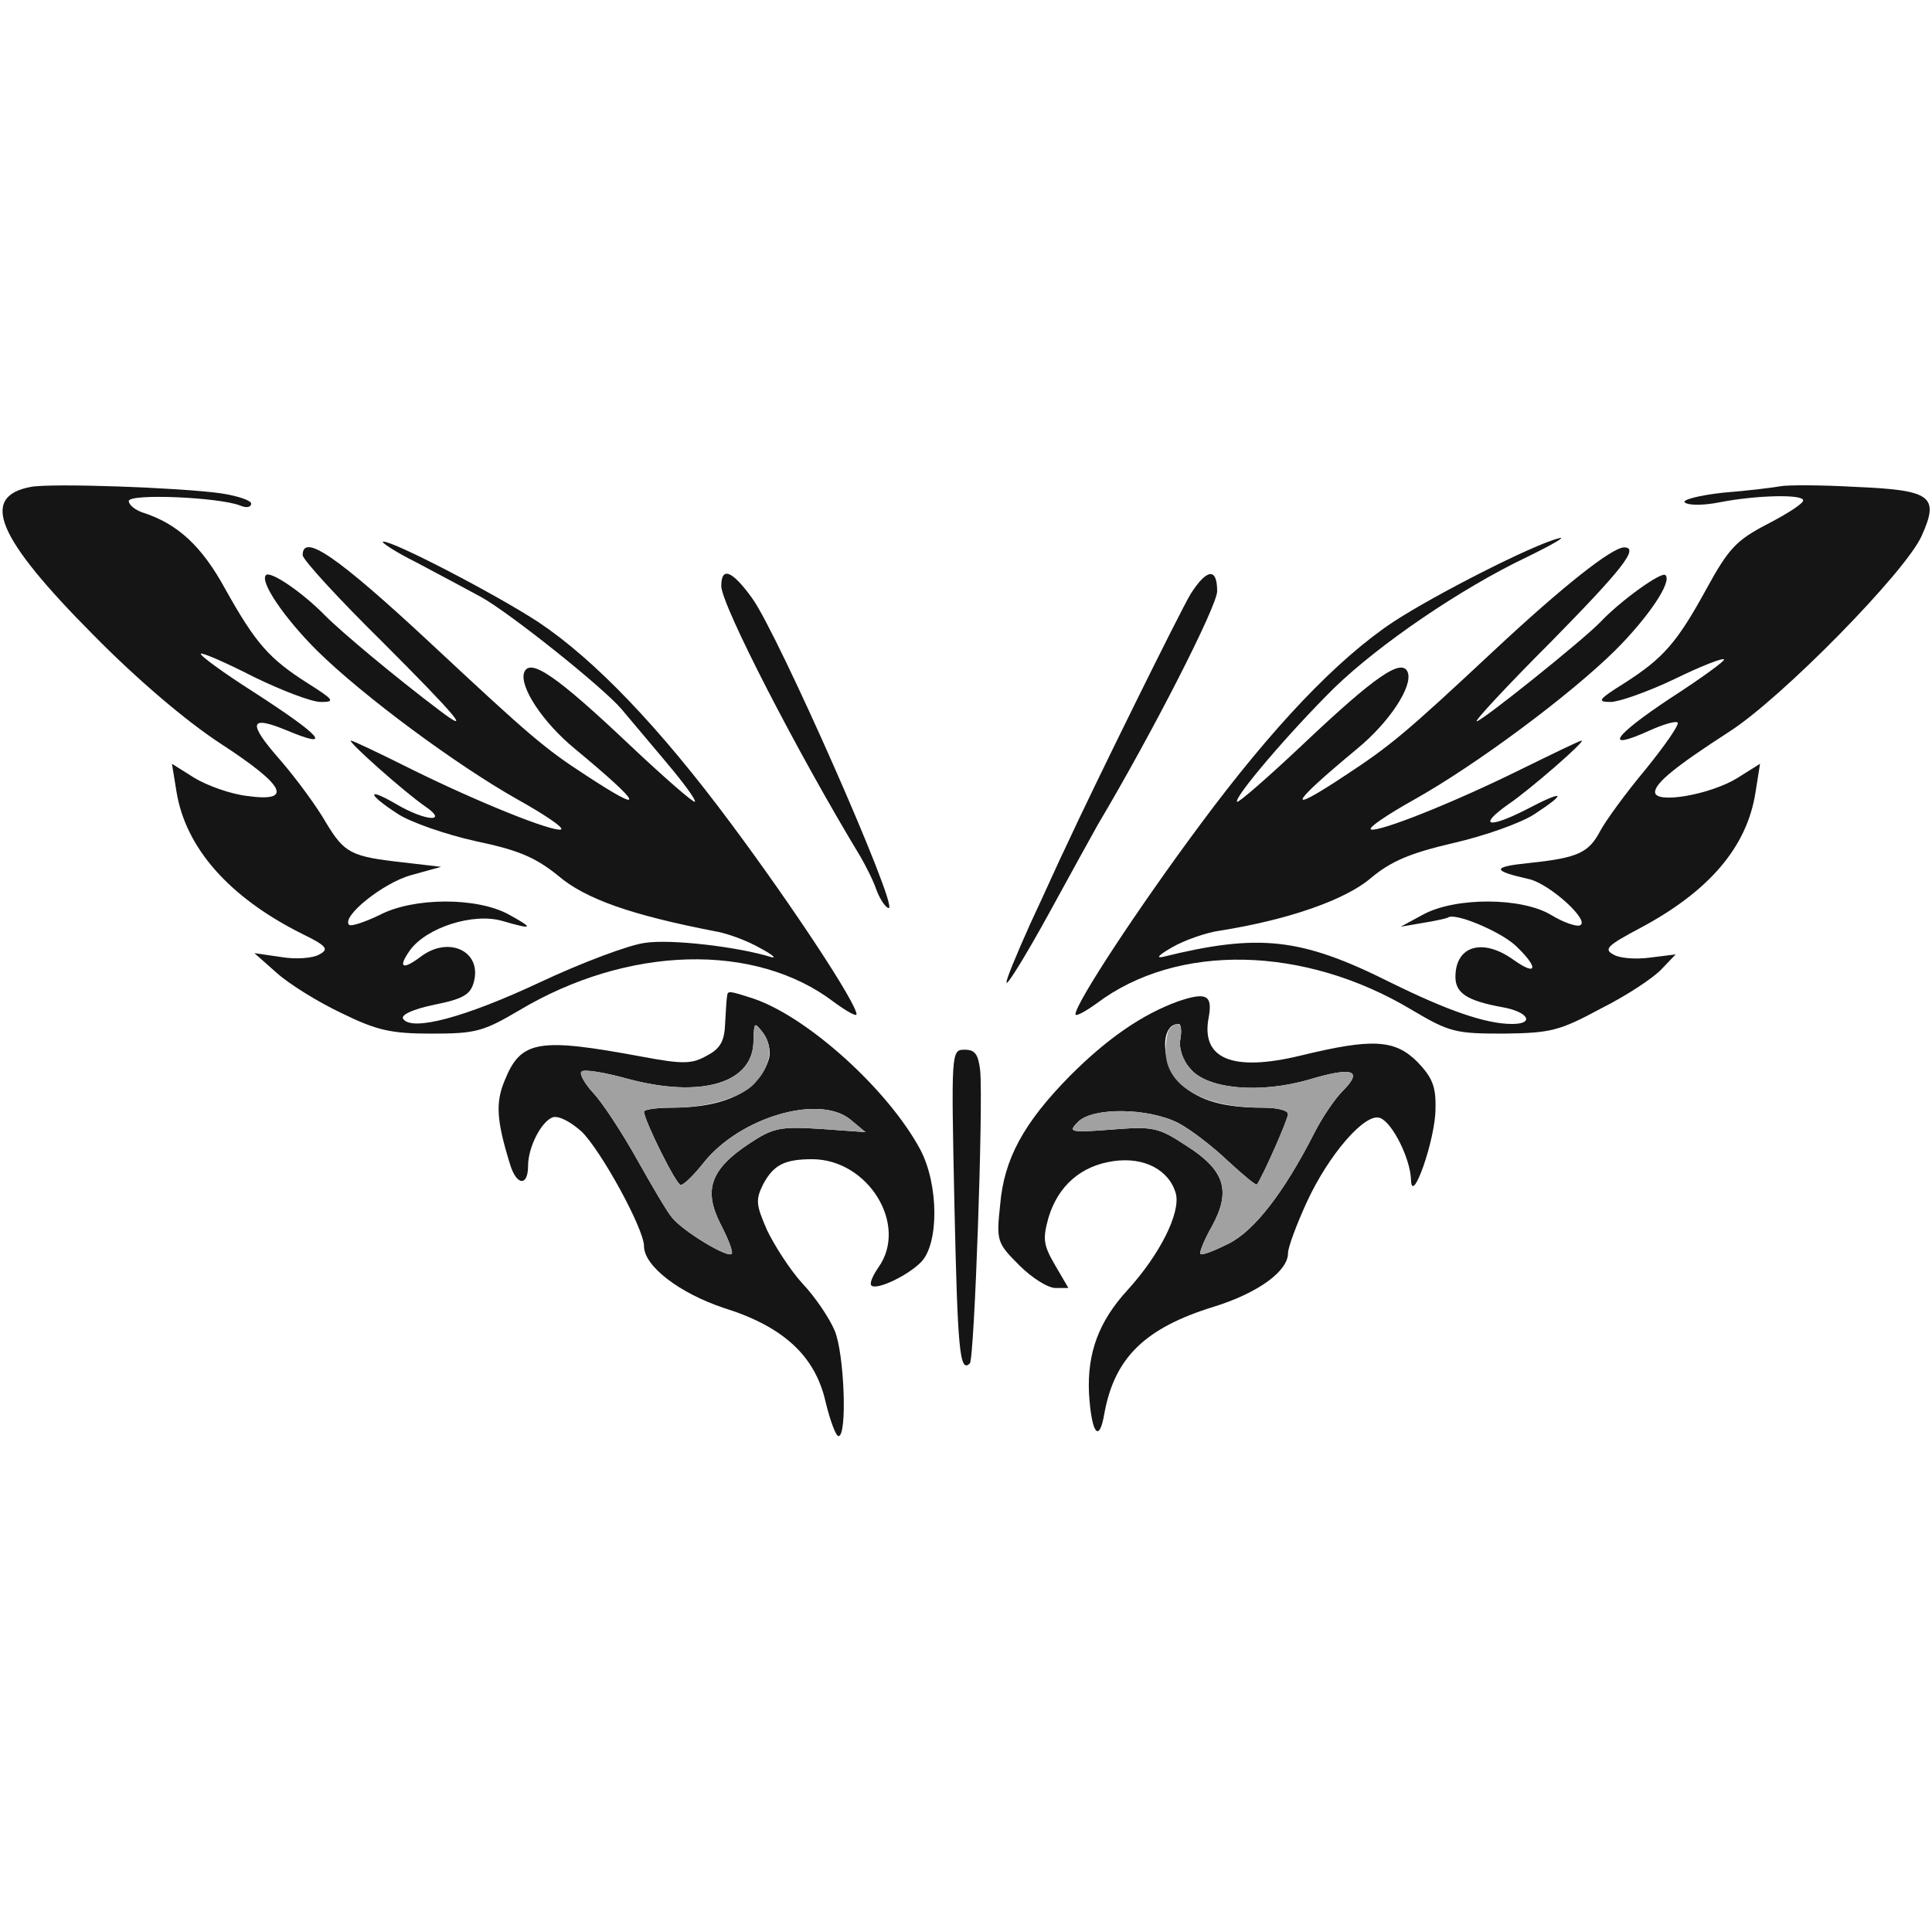
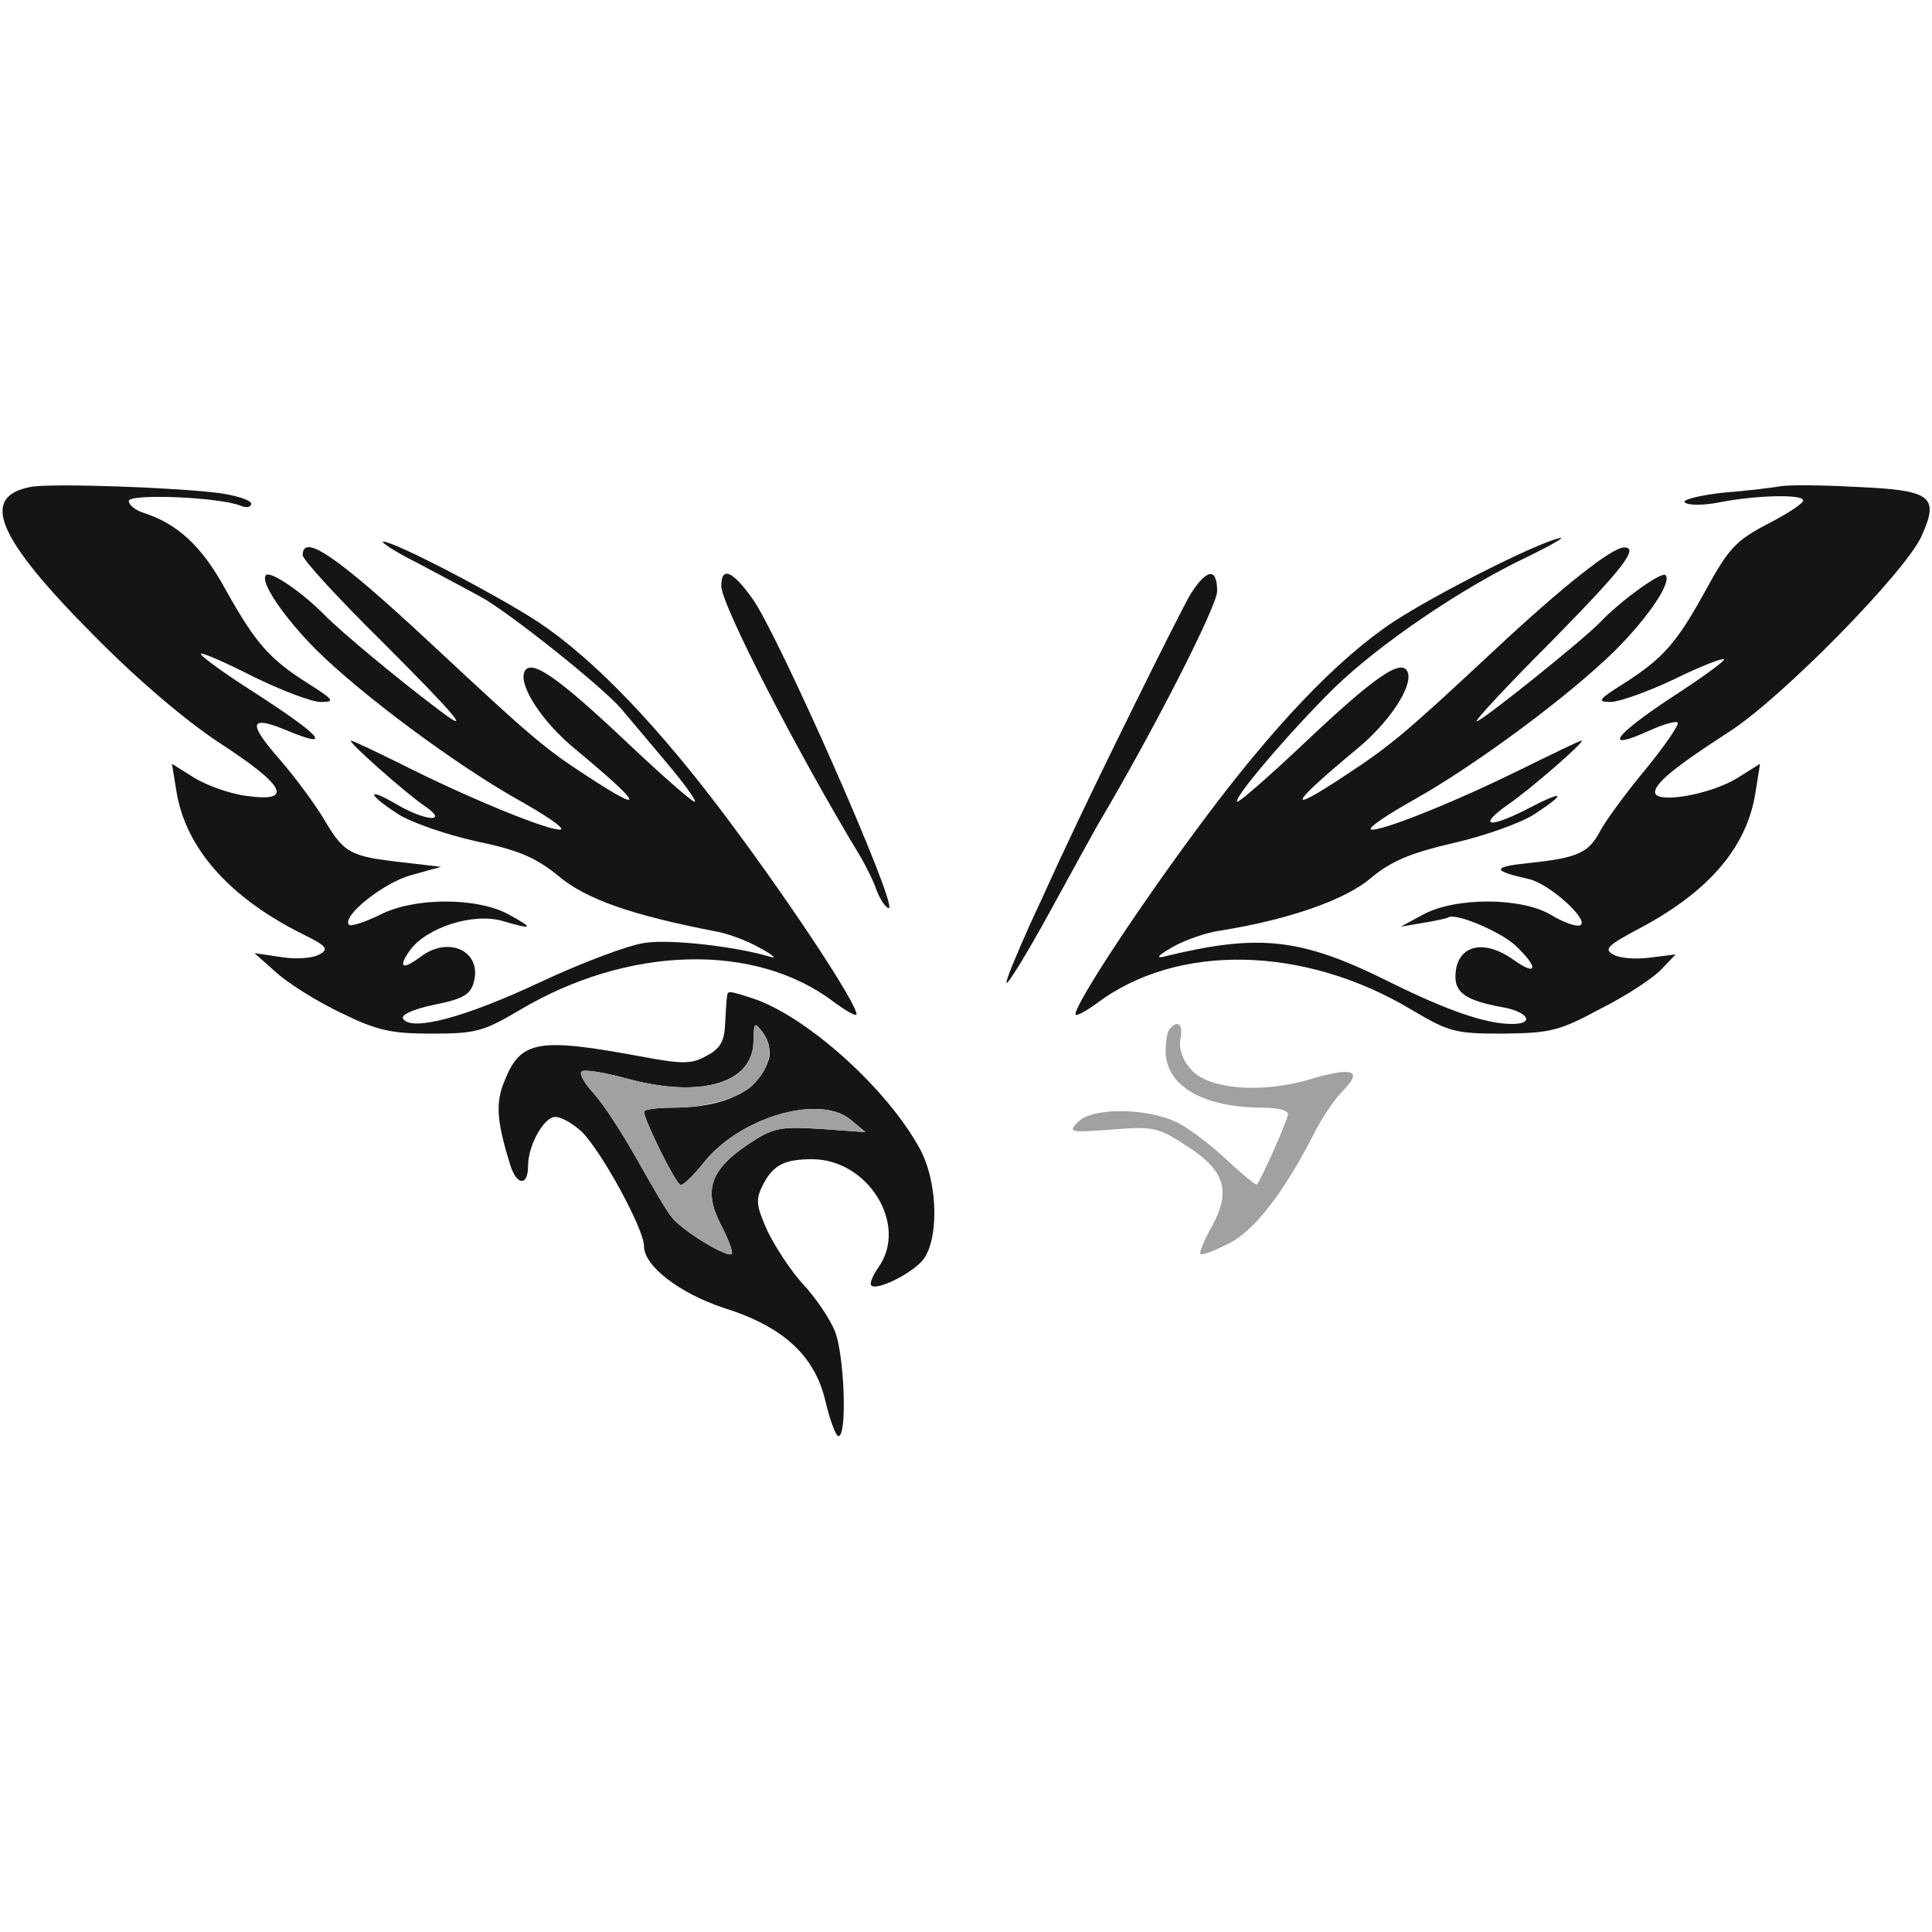
<svg xmlns="http://www.w3.org/2000/svg" version="1.0" width="300pt" height="300pt" viewBox="0 0 300 300" preserveAspectRatio="xMidYMid meet">
  <g transform="translate(0,300) scale(0.1,-0.1)" fill="#151515" stroke="none">
    <path class="node" id="node1" d="M48 2244 c-80 -15 -53 -79 97 -230 68 -69 143 -133 198 -169 100 -65 113 -91 41 -81 -26 3 -62 16 -82 28 l-35 22 7 -43 c14 -87 81 -164 195 -221 39 -19 42 -24 27 -32 -10 -6 -37 -8 -60 -4 l-41 6 35 -31 c19 -17 64 -45 100 -62 55 -27 77 -32 140 -32 68 0 80 3 136 36 169 101 367 106 489 13 19 -14 35 -23 35 -19 0 17 -98 166 -194 295 -112 151 -213 256 -300 314 -64 42 -225 126 -241 125 -5 0 17 -15 51 -32 34 -18 79 -42 101 -54 45 -25 189 -140 218 -174 11 -13 42 -50 69 -82 27 -32 47 -59 45 -62 -2 -2 -48 38 -101 88 -113 107 -155 136 -164 113 -8 -22 29 -78 79 -119 105 -87 113 -104 17 -41 -65 42 -90 64 -239 203 -147 137 -201 174 -201 139 0 -7 56 -68 124 -135 115 -115 142 -147 87 -105 -65 49 -149 119 -176 146 -35 36 -85 70 -92 63 -10 -10 28 -66 79 -117 72 -71 217 -178 311 -231 43 -24 74 -45 68 -47 -13 -4 -128 42 -233 94 -48 24 -90 44 -93 44 -7 0 83 -80 115 -102 38 -26 0 -23 -44 3 -48 28 -46 16 2 -15 20 -13 75 -32 120 -42 67 -14 93 -25 129 -54 42 -36 114 -61 243 -86 19 -3 51 -15 70 -26 19 -10 27 -17 17 -14 -52 16 -155 28 -195 22 -25 -3 -99 -31 -163 -61 -117 -55 -200 -77 -213 -57 -4 6 15 15 49 22 45 9 56 16 61 36 12 47 -39 71 -82 39 -29 -22 -37 -18 -17 10 26 35 98 58 143 45 48 -14 50 -12 10 10 -49 27 -148 27 -201 -1 -23 -11 -44 -18 -47 -15 -12 13 53 65 96 77 l47 13 -60 7 c-80 9 -90 14 -119 62 -13 23 -45 67 -71 97 -51 58 -48 70 10 46 74 -31 55 -9 -52 60 -47 30 -84 57 -81 59 2 2 39 -14 82 -36 43 -21 90 -39 104 -39 23 0 21 3 -20 29 -60 38 -81 62 -128 146 -37 68 -75 102 -128 119 -12 4 -22 12 -22 18 0 12 140 6 173 -7 9 -4 17 -3 17 3 0 5 -21 12 -47 16 -65 9 -262 16 -295 10z" />
    <path class="node" id="node2" d="M2765 2245 c-11 -2 -51 -7 -89 -10 -37 -4 -64 -11 -60 -15 5 -5 29 -5 54 0 56 11 130 13 130 3 0 -5 -25 -21 -56 -37 -48 -25 -60 -38 -94 -100 -46 -84 -67 -108 -128 -147 -40 -25 -43 -29 -21 -29 13 0 58 16 98 35 41 20 76 34 78 31 2 -2 -35 -29 -83 -60 -89 -59 -105 -83 -34 -51 22 10 42 16 45 13 3 -3 -20 -36 -50 -73 -31 -37 -62 -80 -70 -95 -18 -34 -34 -42 -110 -50 -59 -6 -59 -12 -1 -25 32 -7 97 -66 79 -72 -6 -2 -26 5 -44 16 -46 28 -149 28 -199 1 l-35 -19 35 6 c19 3 36 7 38 8 10 9 81 -21 105 -43 36 -34 35 -49 -2 -23 -48 35 -91 23 -91 -26 0 -25 18 -37 73 -47 40 -7 51 -26 15 -26 -41 0 -101 21 -190 65 -138 69 -203 76 -353 39 -11 -2 -4 4 15 15 19 11 53 23 75 26 107 17 194 48 233 81 31 26 60 39 129 55 48 11 105 31 126 45 52 34 46 38 -13 7 -59 -30 -76 -26 -28 8 34 23 121 99 114 99 -3 0 -44 -20 -93 -44 -107 -53 -221 -98 -234 -94 -6 2 25 23 68 47 96 54 240 161 311 231 52 52 89 107 78 117 -6 6 -70 -40 -101 -73 -27 -28 -184 -154 -192 -154 -4 0 48 56 115 123 111 113 138 147 114 147 -19 0 -96 -61 -203 -161 -137 -128 -160 -147 -230 -193 -95 -63 -87 -46 18 41 50 41 87 97 79 119 -9 23 -51 -6 -164 -113 -53 -50 -99 -90 -101 -88 -6 6 83 110 151 177 69 67 196 154 299 203 41 20 63 33 49 29 -40 -10 -193 -88 -257 -130 -87 -58 -187 -163 -299 -314 -96 -129 -194 -278 -194 -295 0 -4 15 4 33 17 125 94 322 90 489 -10 59 -35 68 -37 143 -37 73 1 86 4 151 39 40 20 82 48 94 61 l22 23 -40 -5 c-22 -3 -48 -1 -57 5 -15 8 -9 14 42 41 107 57 166 126 179 211 l7 44 -35 -22 c-42 -26 -128 -41 -128 -22 0 14 32 40 114 93 82 52 276 250 300 305 28 62 15 71 -104 76 -52 3 -104 3 -115 1z" />
    <path class="node" id="node3" d="M1120 2090 c0 -29 119 -260 216 -420 8 -14 20 -37 25 -52 6 -16 15 -28 19 -28 16 0 -172 426 -212 481 -31 43 -48 50 -48 19z" />
    <path class="node" id="node4" d="M1849 2078 c-17 -28 -153 -304 -194 -393 -8 -16 -32 -70 -55 -119 -22 -49 -39 -90 -37 -92 2 -3 32 46 66 108 34 62 68 124 76 138 85 143 185 339 185 362 0 37 -16 35 -41 -4z" />
    <path class="node" id="node5" d="M1129 1453 c-1 -5 -2 -24 -3 -42 -1 -27 -7 -39 -28 -50 -23 -13 -36 -14 -100 -2 -161 30 -189 26 -214 -36 -15 -35 -13 -63 8 -131 10 -33 28 -35 28 -2 0 28 20 68 38 75 9 3 27 -6 45 -22 30 -29 97 -151 97 -178 0 -31 55 -73 124 -96 93 -29 142 -75 158 -146 7 -29 16 -53 20 -53 14 0 9 129 -6 164 -8 19 -30 52 -50 73 -20 22 -44 60 -55 83 -17 39 -18 47 -6 71 16 30 33 39 76 39 87 0 150 -102 103 -168 -9 -13 -14 -25 -11 -28 7 -8 55 14 77 36 28 28 28 120 -1 175 -50 93 -174 205 -258 234 -40 13 -41 13 -42 4z m65 -97 c-15 -50 -67 -76 -151 -76 -24 0 -43 -3 -43 -6 0 -13 50 -114 57 -114 5 0 21 16 36 35 56 70 178 106 227 67 l24 -20 -69 5 c-64 4 -74 2 -112 -23 -60 -40 -71 -72 -44 -125 12 -23 20 -44 17 -46 -6 -7 -77 36 -93 57 -7 8 -31 49 -54 90 -23 41 -53 87 -67 102 -14 15 -23 31 -19 34 3 4 35 -1 71 -11 115 -31 196 -7 196 59 1 29 1 30 15 12 9 -12 12 -29 9 -40z" />
-     <path class="node" id="node6" d="M1829 1445 c-55 -20 -109 -57 -167 -115 -73 -74 -103 -130 -109 -201 -6 -56 -5 -59 30 -94 19 -19 44 -35 56 -35 l20 0 -21 36 c-18 31 -19 40 -10 73 15 50 51 81 101 88 48 7 87 -14 97 -51 7 -30 -25 -94 -75 -149 -45 -49 -63 -98 -60 -161 4 -63 16 -78 24 -30 16 86 63 132 170 165 68 21 115 55 115 83 0 9 13 44 29 79 34 74 91 140 114 131 19 -7 47 -63 48 -96 1 -42 38 63 38 110 1 35 -5 49 -28 73 -35 35 -70 37 -181 10 -107 -26 -156 -5 -143 60 6 34 -4 39 -48 24z m4 -58 c-3 -13 3 -33 15 -46 25 -32 108 -40 186 -17 67 20 83 14 51 -18 -13 -13 -33 -43 -45 -67 -46 -90 -92 -150 -132 -170 -22 -11 -42 -19 -44 -16 -2 2 6 22 18 43 30 55 20 87 -40 125 -44 29 -52 30 -116 25 -65 -5 -68 -4 -52 12 23 23 109 22 156 -2 19 -10 54 -37 77 -59 24 -22 44 -39 45 -36 10 15 48 101 48 109 0 6 -17 10 -39 10 -61 0 -99 11 -126 36 -32 29 -35 94 -5 94 4 0 5 -10 3 -23z" />
-     <path class="node" id="node7" d="M1482 1130 c5 -225 8 -263 24 -247 7 7 21 403 16 455 -3 25 -8 32 -24 32 -21 0 -21 -2 -16 -240z" />
  </g>
  <g transform="translate(0,300) scale(0.1,-0.1)" fill="#A1A1A1" stroke="none">
    <path class="node" id="node9" d="M1170 1384 c0 -66 -81 -90 -196 -59 -36 10 -68 15 -71 11 -4 -3 5 -19 19 -34 14 -15 44 -61 67 -102 23 -41 47 -82 54 -90 16 -21 87 -64 93 -57 3 2 -5 23 -17 46 -27 53 -16 85 44 125 38 25 48 27 112 23 l69 -5 -24 20 c-49 39 -171 3 -227 -67 -15 -19 -31 -35 -36 -35 -7 0 -57 101 -57 114 0 3 19 6 43 6 56 0 110 16 129 38 25 27 29 56 13 78 -14 18 -14 17 -15 -12z" />
    <path class="node" id="node10" d="M1817 1403 c-4 -3 -7 -19 -7 -35 0 -54 58 -88 151 -88 22 0 39 -4 39 -10 0 -8 -38 -94 -48 -109 -1 -3 -21 14 -45 36 -23 22 -58 49 -77 59 -47 24 -133 25 -156 2 -16 -16 -13 -17 52 -12 64 5 72 4 116 -25 60 -38 70 -70 40 -125 -12 -21 -20 -41 -18 -43 2 -3 22 5 44 16 40 20 86 80 132 170 12 24 32 54 45 67 32 32 16 38 -51 18 -78 -23 -161 -15 -186 17 -12 13 -18 33 -15 46 4 22 -3 30 -16 16z" />
  </g>
</svg>